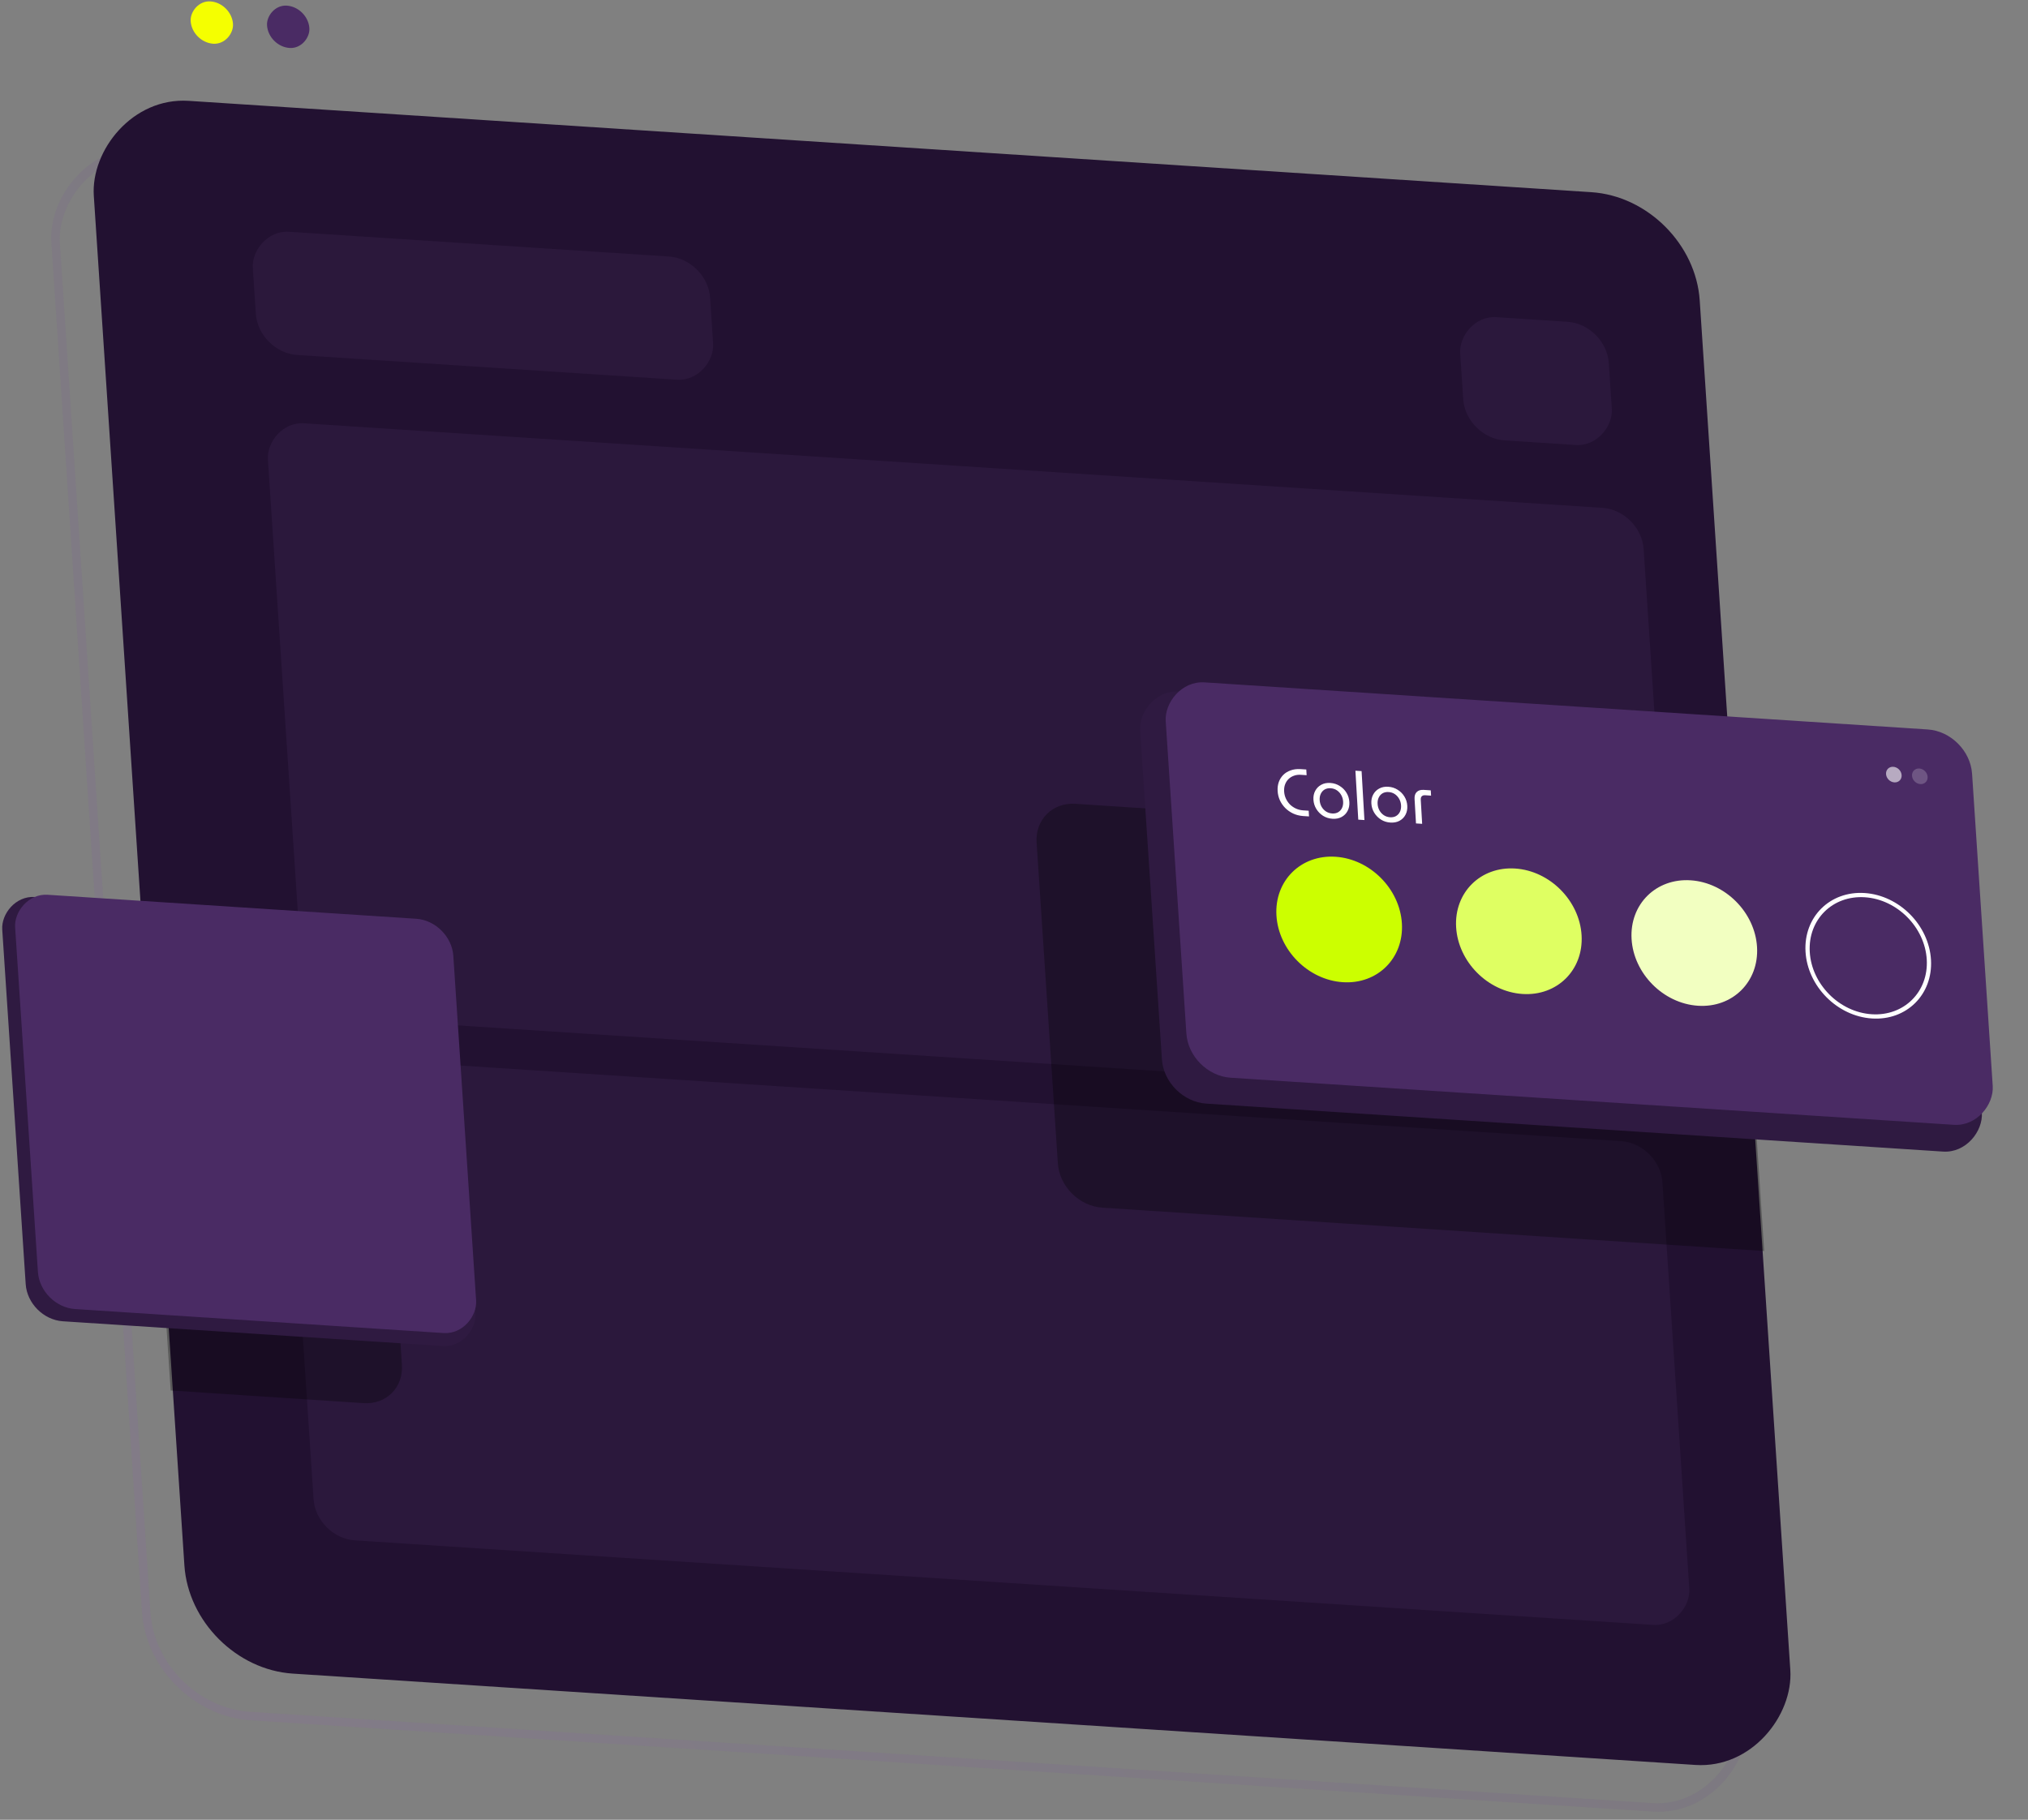
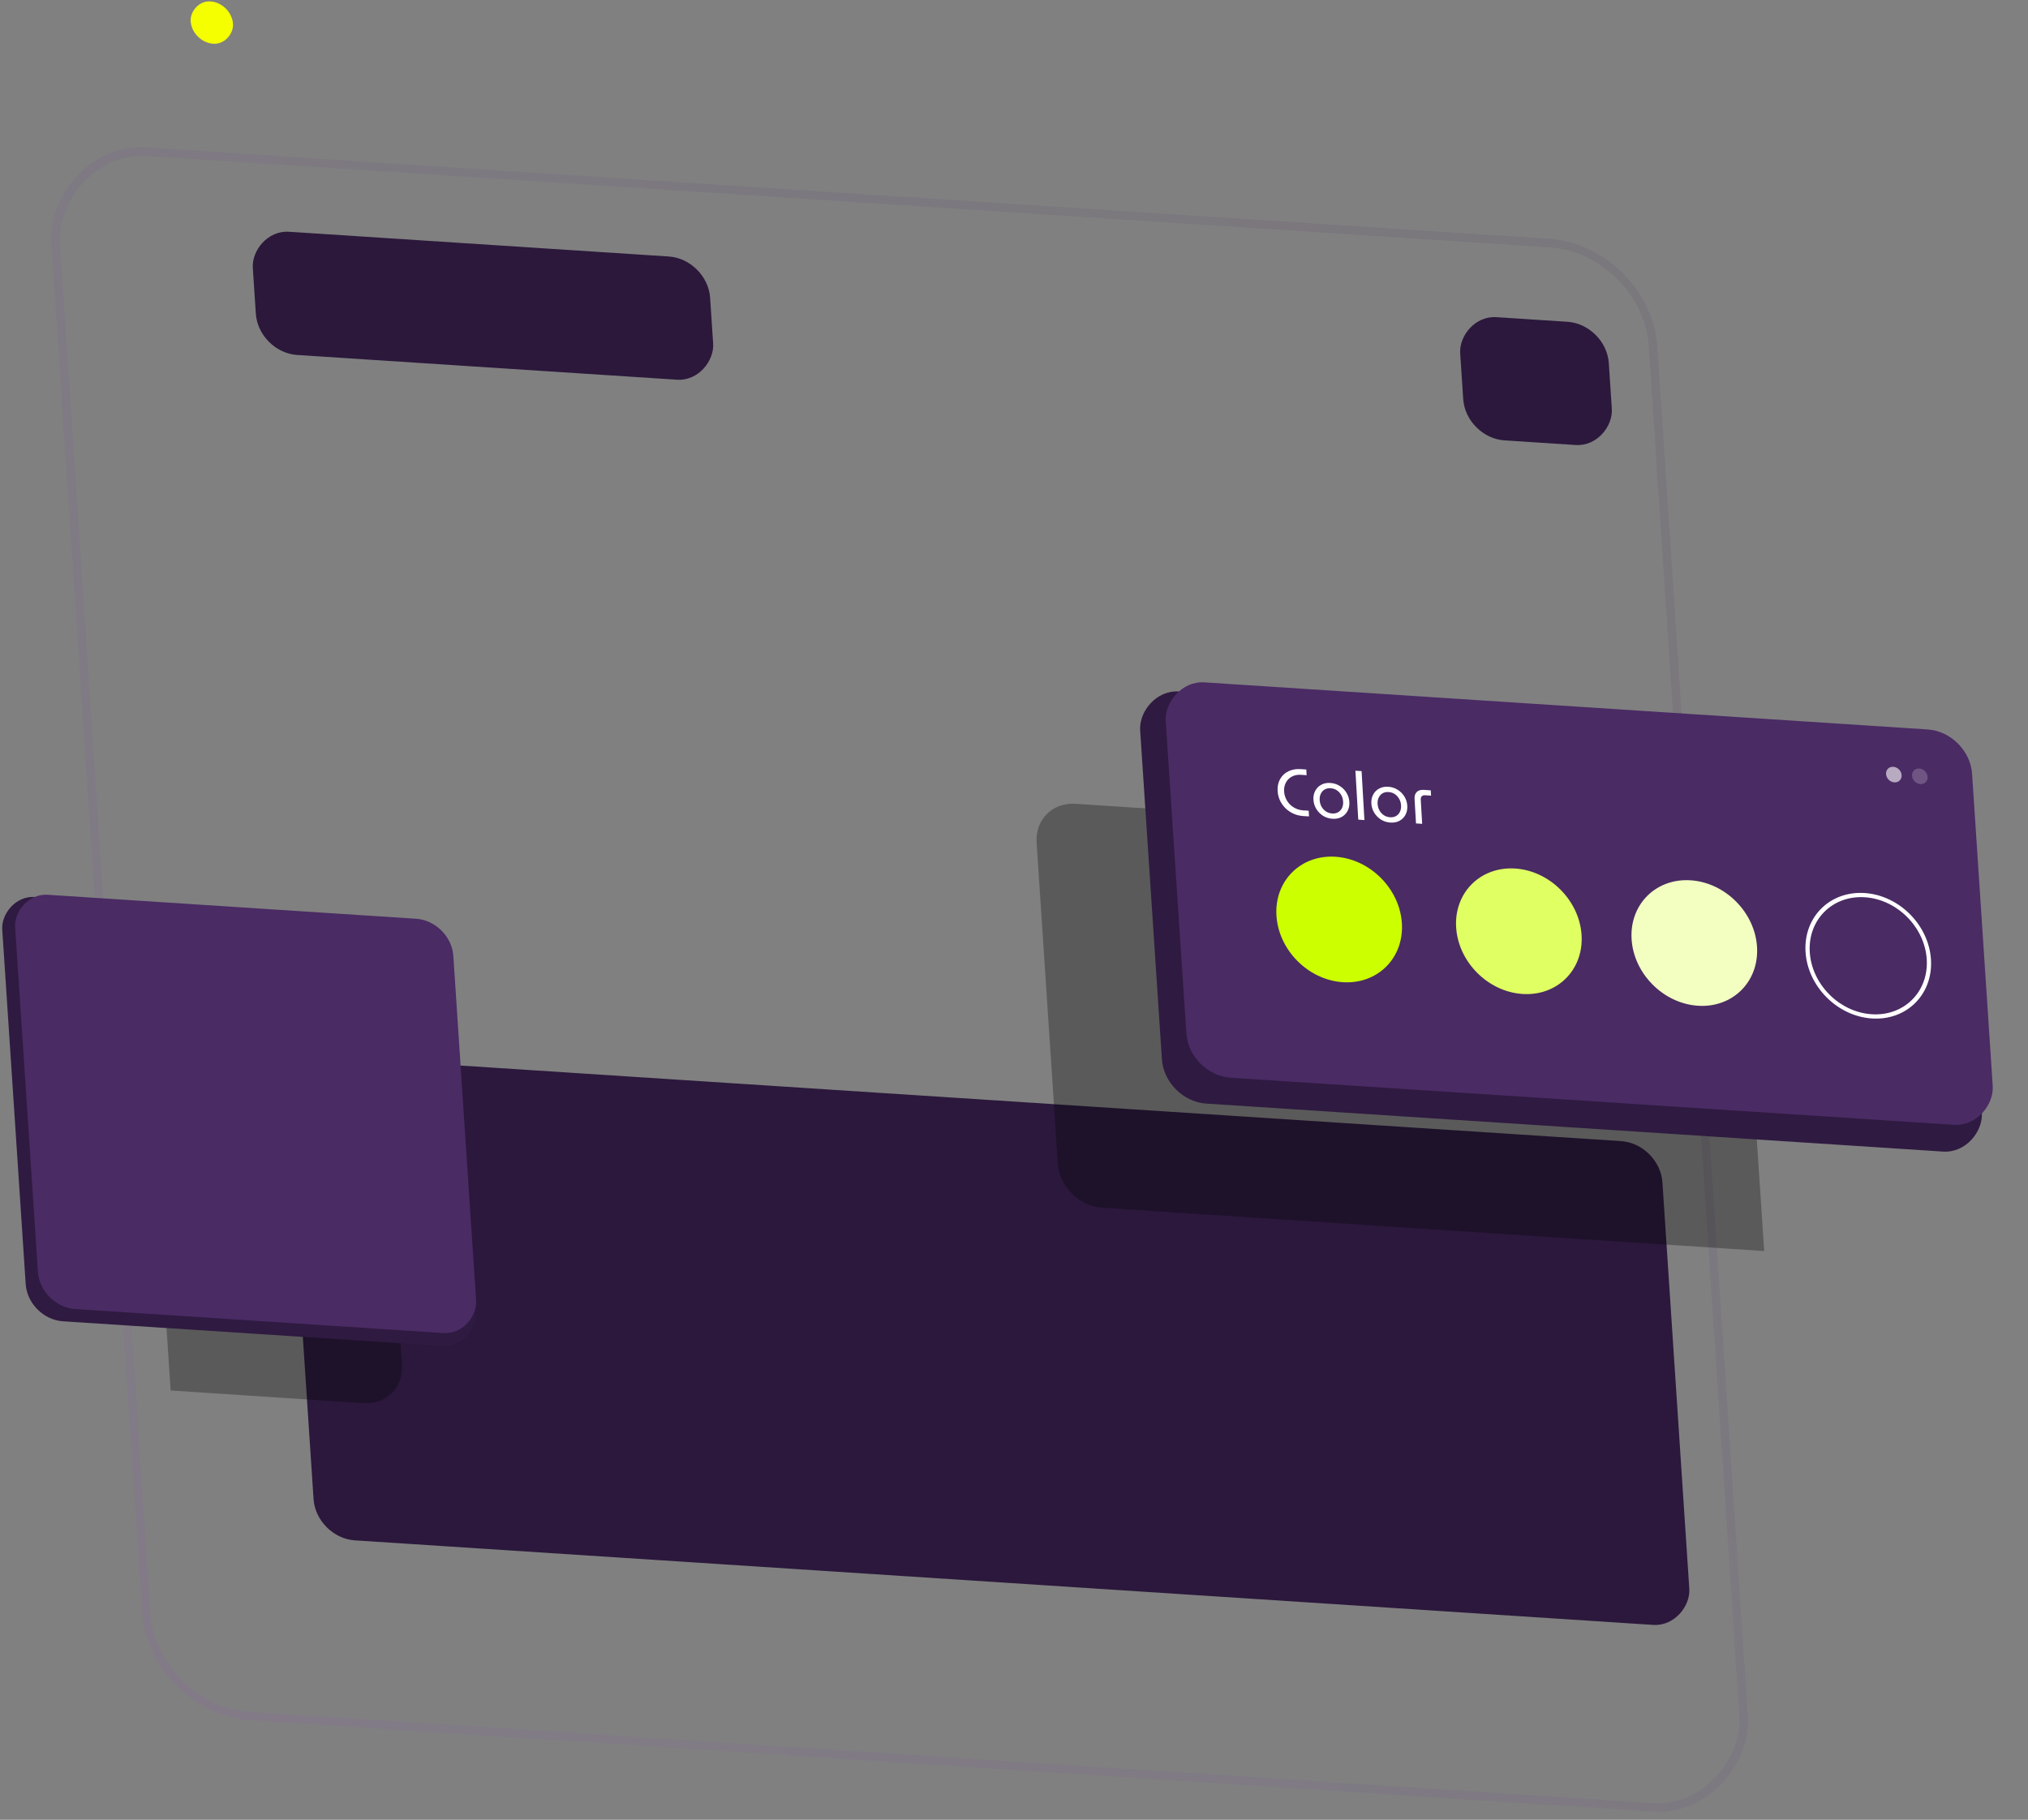
<svg xmlns="http://www.w3.org/2000/svg" width="478" height="429" viewBox="0 0 478 429" fill="none">
  <rect x="0" y="0" width="478" height="429" fill="#808080" stroke="none" />
  <rect x="-0.932" y="0.932" width="377.273" height="369.511" rx="23" transform="matrix(-0.998 -0.065 0.066 0.998 387.118 57.807)" stroke="url(#paint0_linear_2134_3721)" stroke-opacity="0.1" stroke-width="2" />
-   <rect width="379.273" height="371.511" rx="24" transform="matrix(-0.998 -0.065 0.066 0.998 399.041 46.866)" fill="#221131" />
-   <rect width="324.911" height="140.465" rx="9.143" transform="matrix(-0.998 -0.065 0.066 0.998 386.802 120.313)" fill="#2B183C" />
  <rect width="324.911" height="114.274" rx="9.143" transform="matrix(-0.998 -0.065 0.066 0.998 391.23 269.609)" fill="#2B183C" />
  <rect width="35.1" height="29.104" rx="9.143" transform="matrix(-0.998 -0.065 0.066 0.998 378.59 76.455)" fill="#2B183C" />
  <rect width="108" height="29.104" rx="9.143" transform="matrix(-0.998 -0.065 0.066 0.998 166.769 61.063)" fill="#2B183B" />
  <rect width="10" height="10" rx="5" transform="matrix(-0.998 -0.065 0.066 0.998 54.59 0.654)" fill="#F5FF00" />
-   <rect width="10" height="10" rx="5" transform="matrix(-0.998 -0.065 0.066 0.998 72.59 1.654)" fill="#4A2B64" />
  <path opacity="0.3" d="M409.513 199.719L253.482 189.492C248.068 189.137 243.97 193.238 244.329 198.652L249.337 274.25C249.695 279.664 254.375 284.34 259.789 284.695L415.82 294.922L409.513 199.719Z" fill="black" />
  <path opacity="0.3" d="M89.818 247.566C89.465 242.234 84.856 237.629 79.524 237.279L34.032 234.297L40.226 327.799L85.718 330.781C91.05 331.13 95.087 327.091 94.733 321.76L89.818 247.566Z" fill="black" />
  <rect width="193.648" height="97.35" rx="9.824" transform="matrix(-0.998 -0.065 0.066 0.998 461.348 174.961)" fill="#2F1A41" />
  <rect width="190.44" height="93.39" rx="9.824" transform="matrix(-0.998 -0.065 0.066 0.998 464.17 172.604)" fill="#4A2B64" />
  <path d="M307.114 192.373C306.271 192.307 305.494 192.11 304.782 191.779C304.07 191.439 303.446 190.999 302.911 190.46C302.387 189.922 301.969 189.312 301.656 188.63C301.354 187.949 301.182 187.229 301.138 186.47C301.094 185.712 301.184 185.009 301.409 184.363C301.644 183.717 301.995 183.157 302.46 182.684C302.936 182.211 303.514 181.855 304.193 181.616C304.871 181.367 305.631 181.264 306.473 181.309L307.894 181.402L307.972 182.746L306.598 182.656C305.997 182.616 305.451 182.691 304.958 182.879C304.465 183.057 304.04 183.323 303.683 183.677C303.335 184.022 303.071 184.44 302.89 184.932C302.708 185.424 302.635 185.97 302.67 186.571C302.704 187.161 302.842 187.721 303.082 188.251C303.322 188.771 303.638 189.232 304.028 189.636C304.429 190.03 304.888 190.348 305.406 190.592C305.923 190.836 306.483 190.983 307.084 191.033L308.458 191.123L308.536 192.466L307.114 192.373ZM314.056 193.017C313.234 192.963 312.497 192.731 311.843 192.321C311.189 191.9 310.66 191.362 310.255 190.705C309.849 190.038 309.623 189.31 309.577 188.519C309.531 187.729 309.674 187.03 310.006 186.422C310.337 185.803 310.808 185.33 311.419 185.003C312.029 184.665 312.745 184.523 313.566 184.577C314.388 184.631 315.125 184.868 315.779 185.289C316.443 185.7 316.972 186.233 317.367 186.889C317.773 187.545 317.998 188.274 318.045 189.075C318.091 189.865 317.948 190.569 317.617 191.188C317.295 191.797 316.824 192.27 316.204 192.607C315.593 192.934 314.877 193.071 314.056 193.017ZM313.983 191.768C314.541 191.805 315.018 191.705 315.414 191.469C315.809 191.232 316.11 190.9 316.316 190.473C316.522 190.035 316.608 189.537 316.576 188.978C316.543 188.42 316.398 187.912 316.141 187.454C315.883 186.986 315.541 186.606 315.115 186.316C314.689 186.026 314.197 185.862 313.639 185.825C313.091 185.79 312.614 185.89 312.208 186.125C311.812 186.362 311.512 186.699 311.307 187.137C311.101 187.564 311.014 188.057 311.046 188.616C311.079 189.174 311.224 189.688 311.482 190.156C311.739 190.614 312.081 190.988 312.507 191.278C312.943 191.569 313.436 191.733 313.983 191.768ZM320.143 193.227L319.473 181.689L320.927 181.784L321.596 193.322L320.143 193.227ZM327.71 193.912C326.888 193.858 326.151 193.626 325.497 193.216C324.843 192.795 324.314 192.257 323.909 191.6C323.503 190.933 323.277 190.205 323.231 189.414C323.185 188.624 323.328 187.925 323.66 187.317C323.991 186.698 324.462 186.225 325.073 185.898C325.683 185.56 326.399 185.418 327.22 185.472C328.042 185.526 328.779 185.763 329.433 186.184C330.097 186.595 330.626 187.128 331.021 187.784C331.427 188.44 331.652 189.169 331.699 189.969C331.745 190.76 331.602 191.464 331.271 192.083C330.949 192.692 330.478 193.165 329.858 193.502C329.247 193.829 328.531 193.966 327.71 193.912ZM327.637 192.663C328.195 192.7 328.672 192.6 329.068 192.364C329.463 192.127 329.764 191.795 329.97 191.368C330.175 190.93 330.262 190.432 330.23 189.873C330.197 189.315 330.052 188.807 329.795 188.349C329.537 187.881 329.195 187.501 328.769 187.211C328.343 186.92 327.851 186.757 327.292 186.72C326.745 186.685 326.268 186.784 325.862 187.02C325.466 187.257 325.166 187.594 324.961 188.032C324.755 188.459 324.668 188.952 324.7 189.511C324.733 190.069 324.878 190.583 325.136 191.051C325.393 191.509 325.735 191.883 326.161 192.173C326.597 192.464 327.09 192.628 327.637 192.663ZM333.749 194.119L333.414 188.35C333.373 187.633 333.541 187.088 333.918 186.714C334.305 186.33 334.856 186.161 335.572 186.208L337.231 186.317L337.304 187.566L335.913 187.474C335.566 187.452 335.298 187.534 335.109 187.721C334.931 187.909 334.853 188.182 334.873 188.54L335.203 194.214L333.749 194.119Z" fill="white" />
  <circle opacity="0.2" r="1.842" transform="matrix(-0.998 -0.065 0.066 0.998 452.503 183.007)" fill="white" />
  <circle opacity="0.6" r="1.842" transform="matrix(-0.998 -0.065 0.066 0.998 446.377 182.605)" fill="white" />
  <circle r="14.816" transform="matrix(0.998 0.065 0.058 0.998 315.642 216.76)" fill="#CCFF00" />
  <circle r="14.816" transform="matrix(0.998 0.065 0.058 0.998 357.995 219.536)" fill="#DFFF62" />
  <circle r="14.816" transform="matrix(0.998 0.065 0.058 0.998 399.349 222.312)" fill="#F2FFC1" />
  <circle r="14.316" transform="matrix(0.998 0.065 0.058 0.998 440.349 225.312)" stroke="white" />
  <rect width="106.225" height="100.225" rx="8.231" transform="matrix(-0.998 -0.065 0.066 0.998 105.998 217.827)" fill="#2F1A41" />
  <rect width="103.491" height="97.86" rx="8.231" transform="matrix(-0.998 -0.065 0.066 0.998 106.306 217.127)" fill="#4A2B64" />
  <defs>
    <linearGradient id="paint0_linear_2134_3721" x1="366.639" y1="405.86" x2="-14.888" y2="109.331" gradientUnits="userSpaceOnUse">
      <stop stop-color="#9A57D1" />
      <stop offset="1" stop-color="#4A2B64" />
    </linearGradient>
  </defs>
</svg>